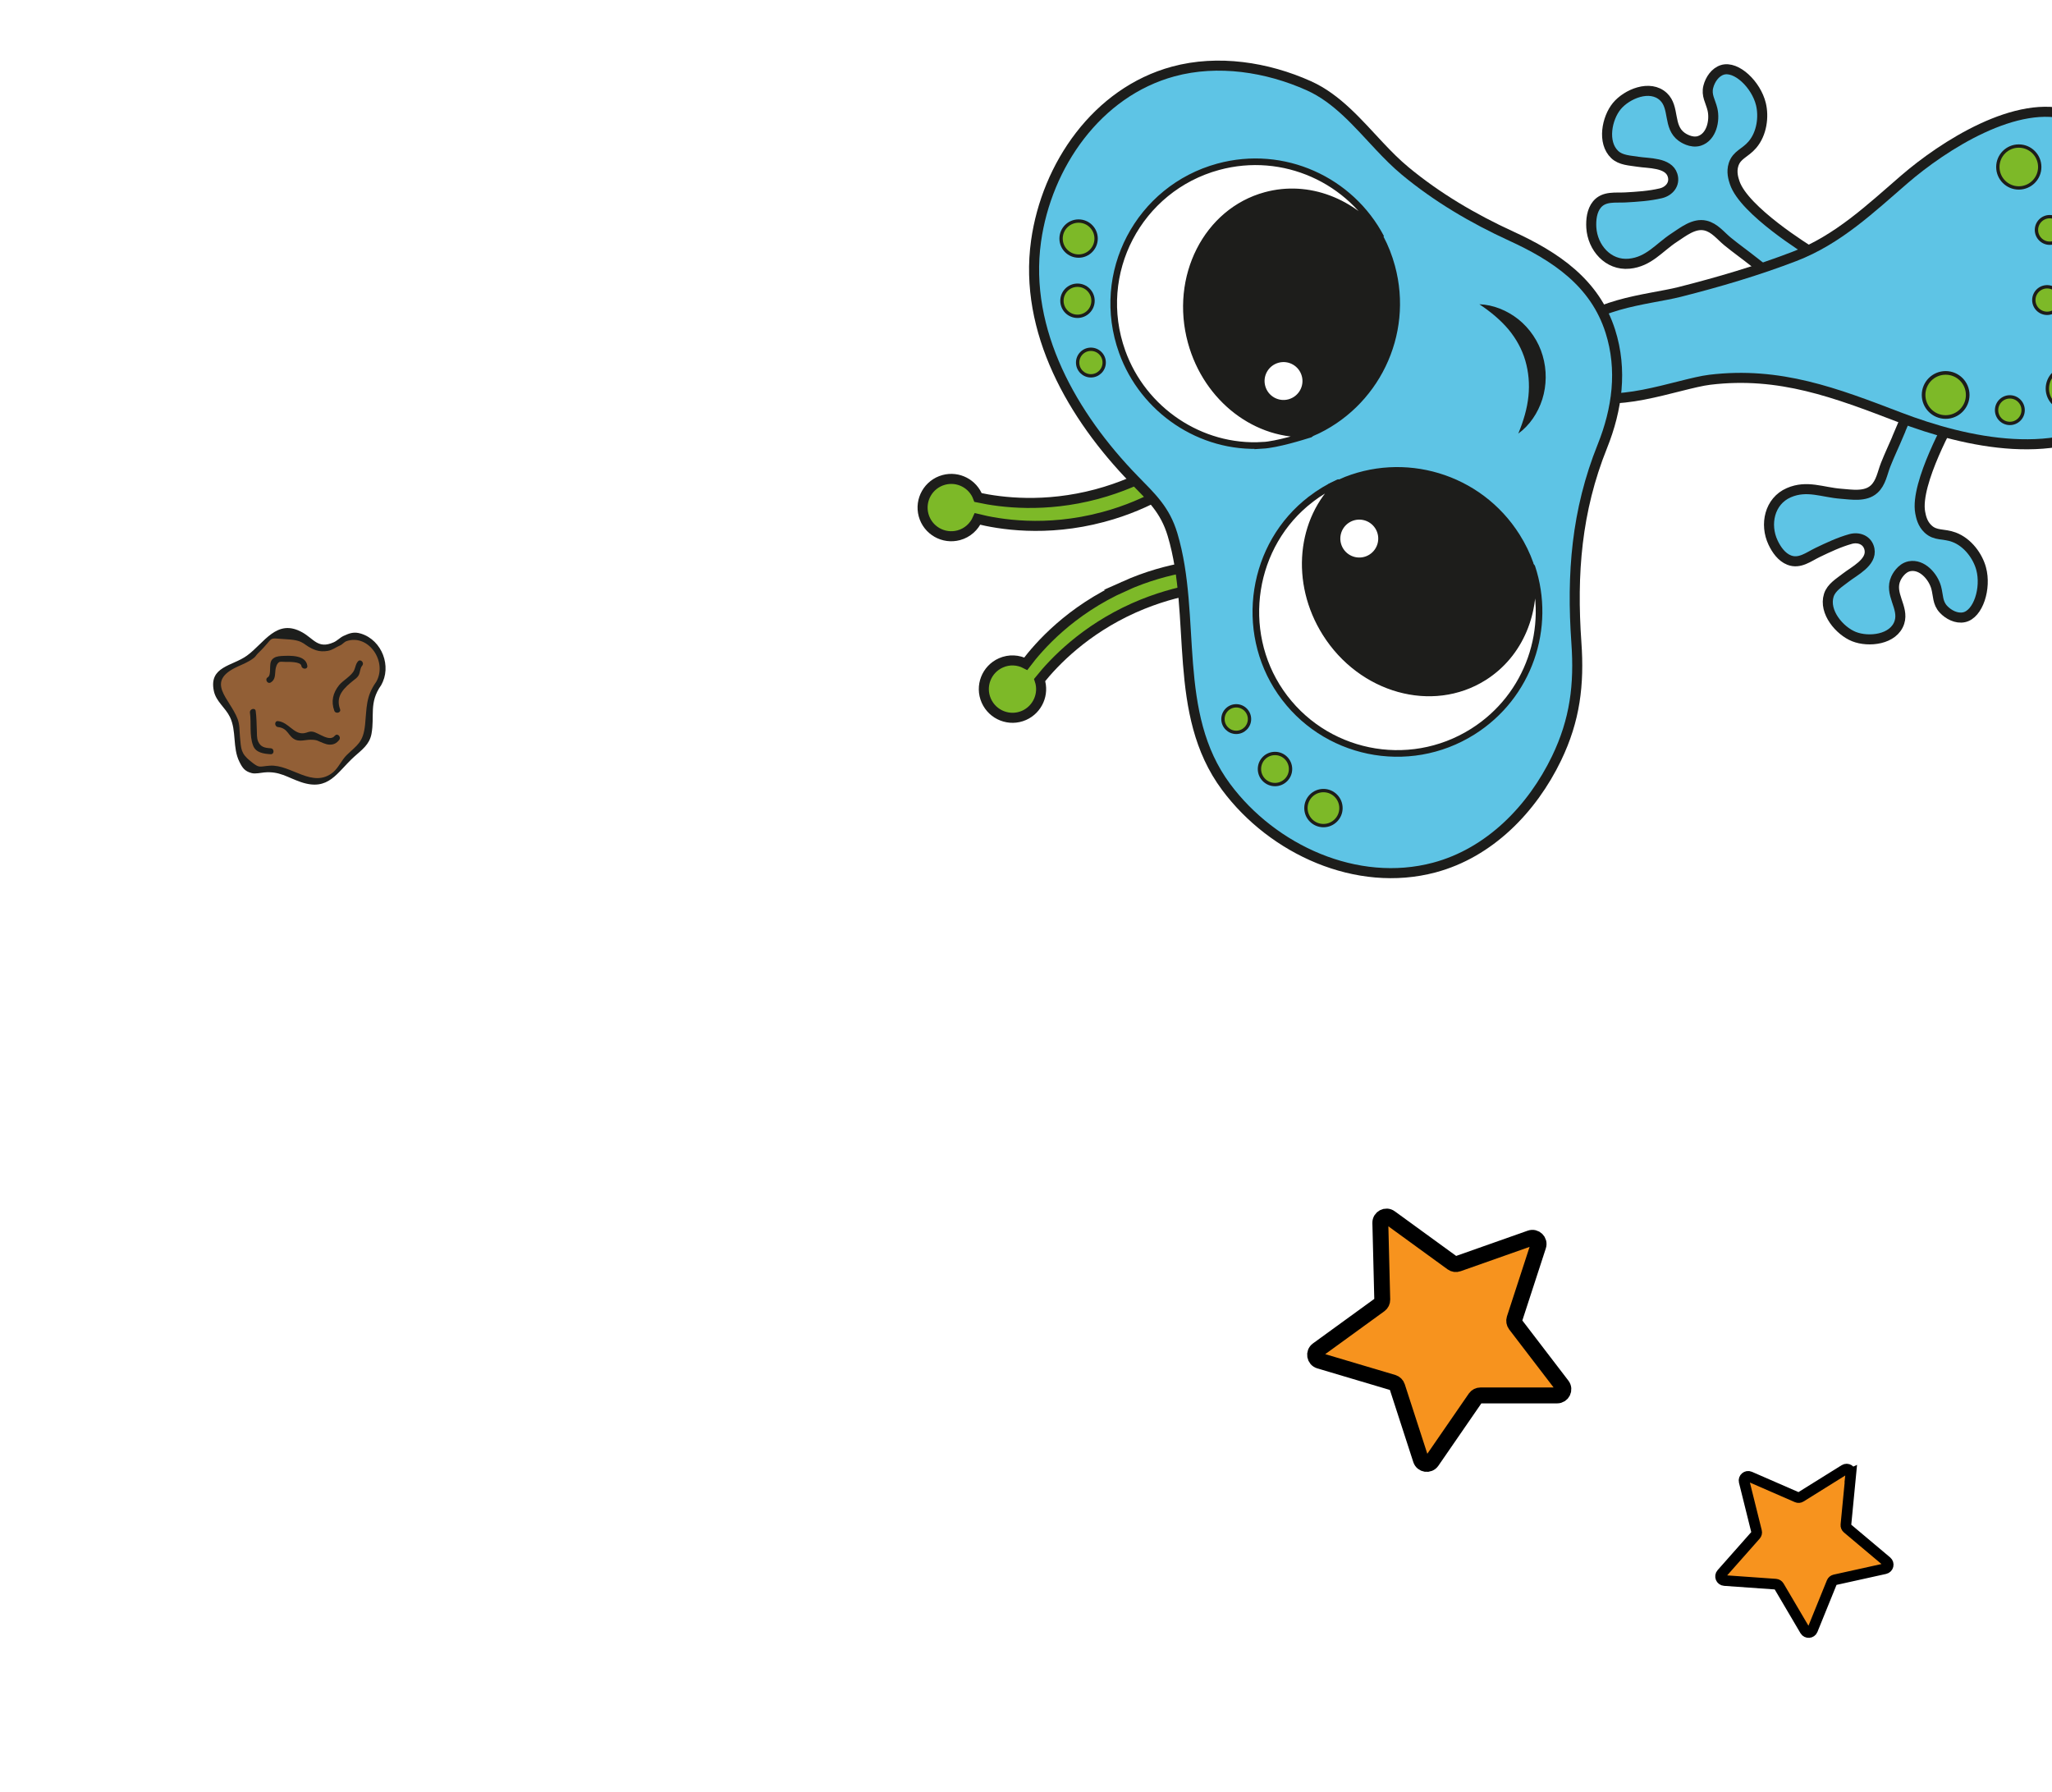
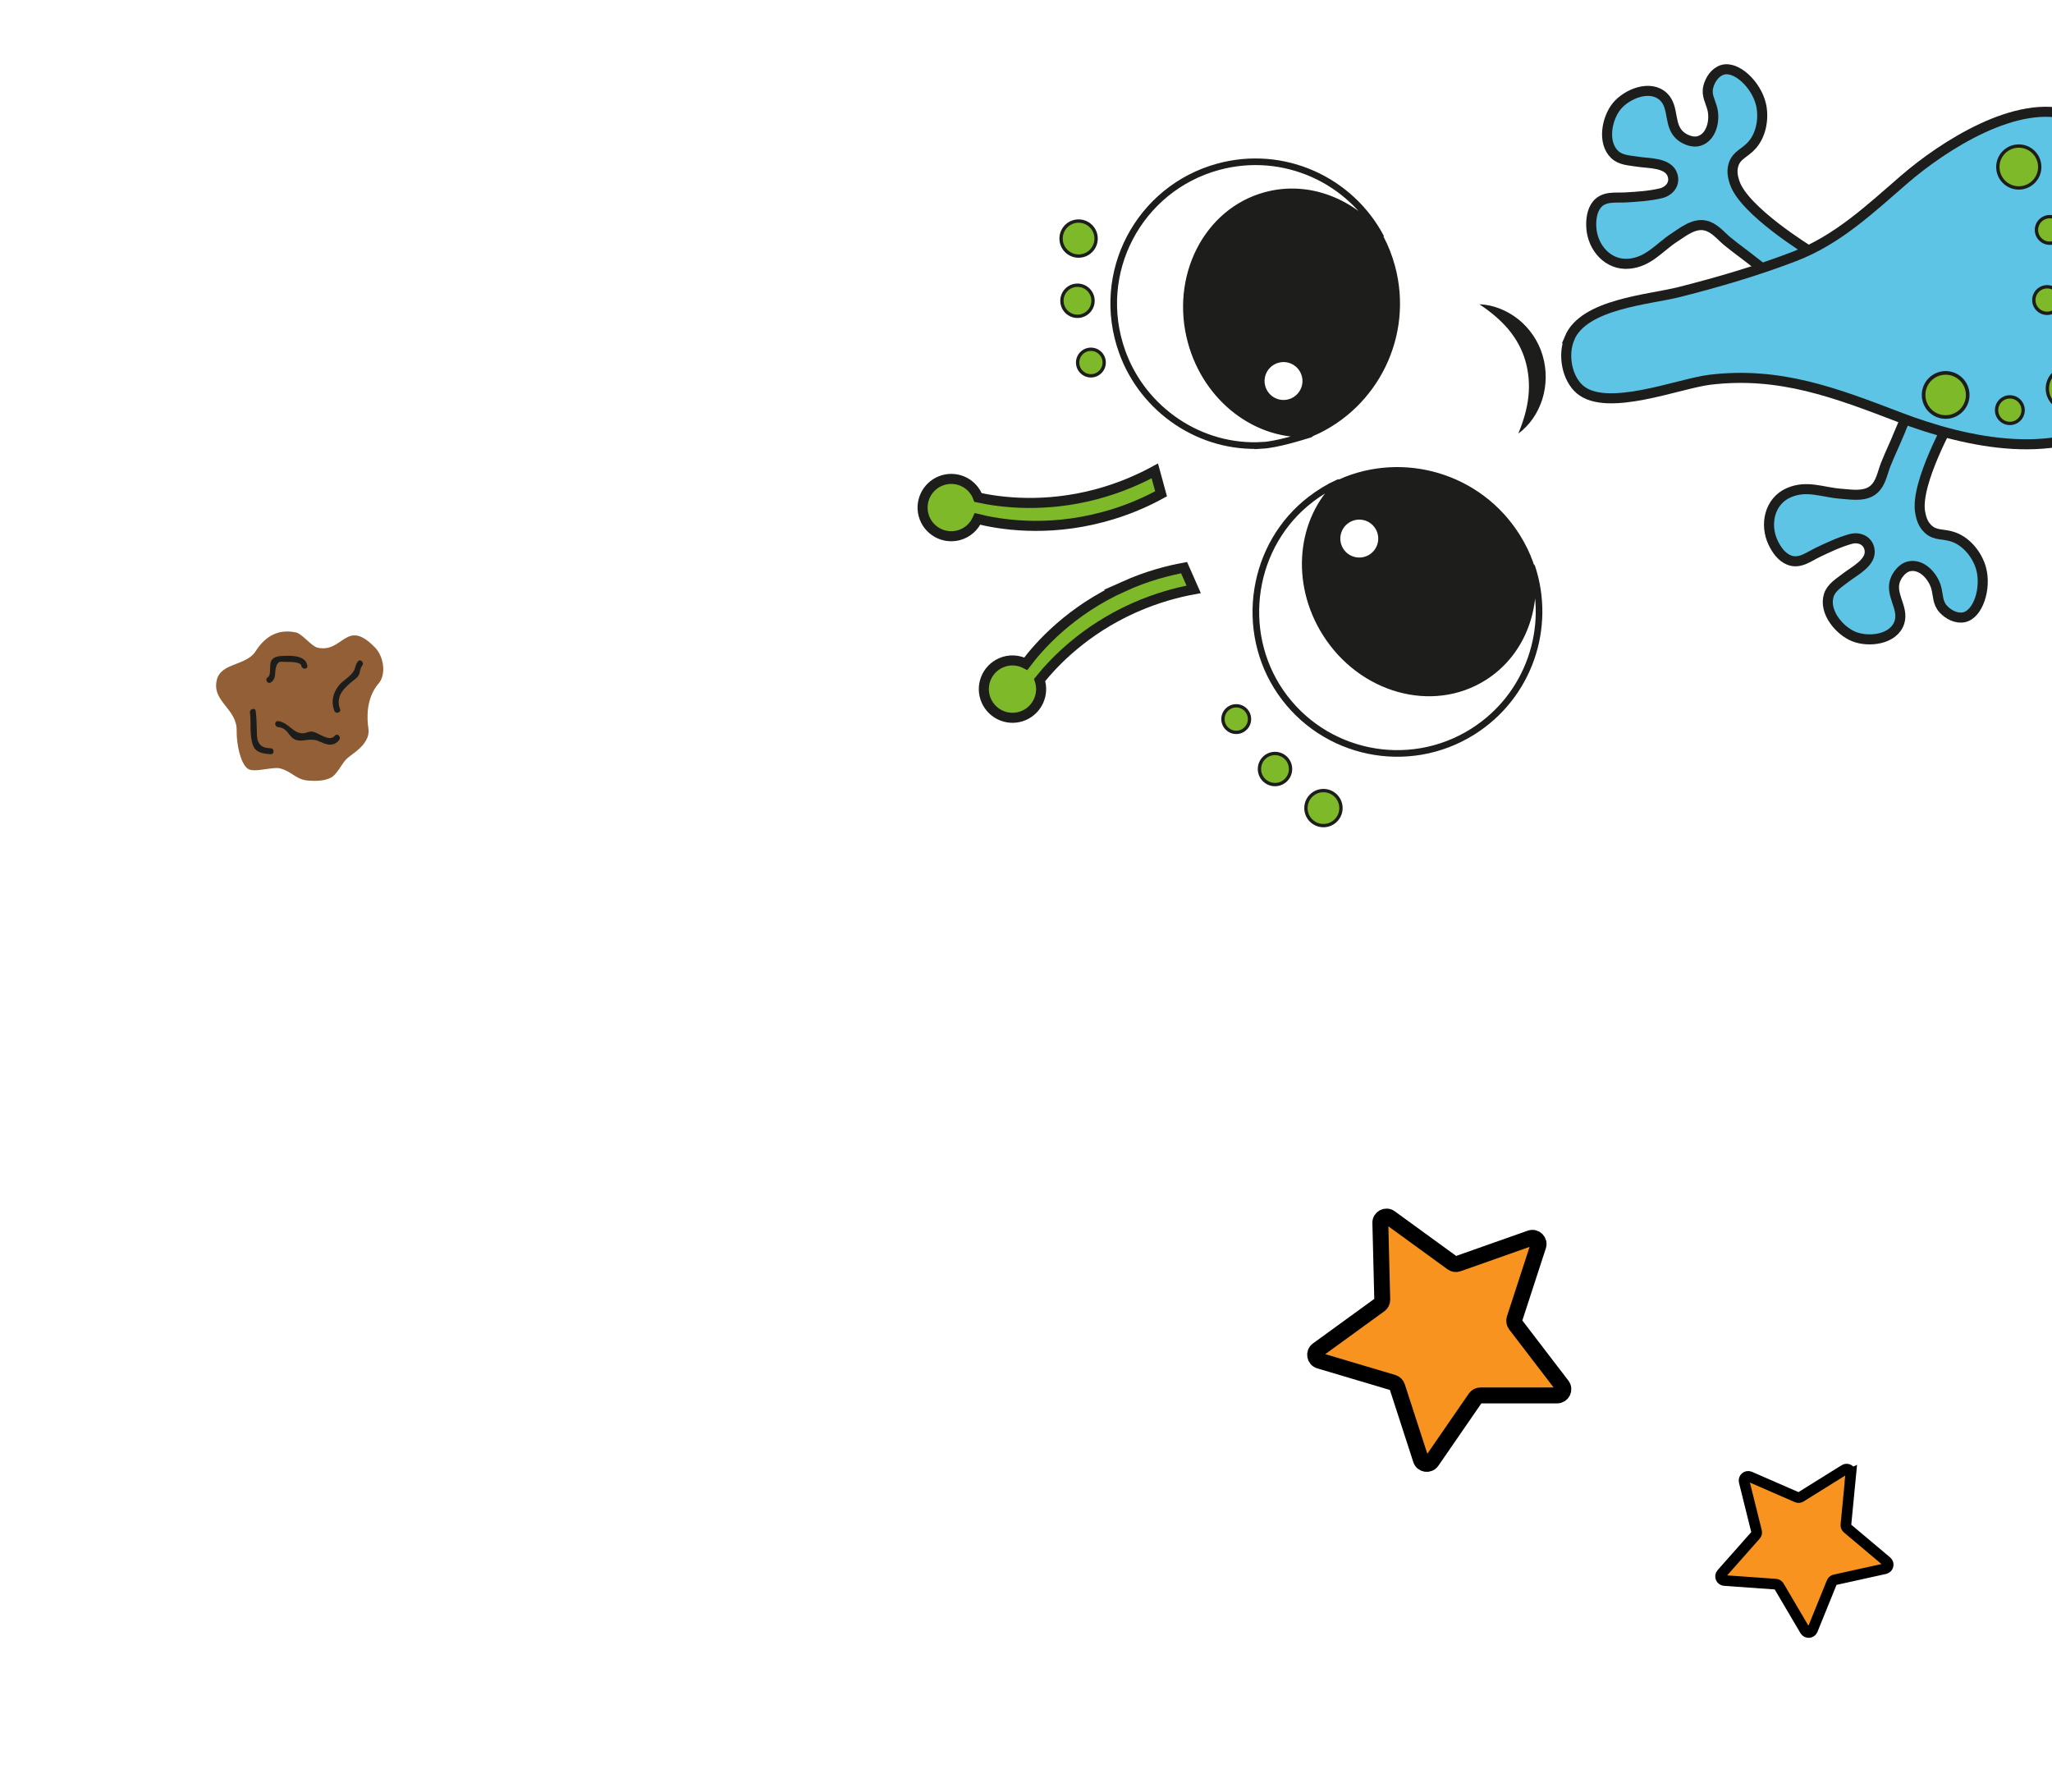
<svg xmlns="http://www.w3.org/2000/svg" id="Capa_2" viewBox="0 0 406.54 354.92">
  <defs>
    <style>.cls-1,.cls-2{fill:none;}.cls-3,.cls-4{fill:#fff;}.cls-5{fill:#925f36;}.cls-6{fill:#1d1e1c;}.cls-7,.cls-8{fill:#1d1d1b;}.cls-9{fill:#5ec4e5;}.cls-9,.cls-10{stroke-width:1.99px;}.cls-9,.cls-10,.cls-11,.cls-12,.cls-4,.cls-8,.cls-13,.cls-14{stroke-miterlimit:10;}.cls-9,.cls-10,.cls-12,.cls-4,.cls-8,.cls-13{stroke:#1d1d1b;}.cls-10,.cls-12,.cls-13{fill:#7db928;}.cls-11{filter:url(#drop-shadow-1);stroke-width:2.11px;}.cls-11,.cls-14{fill:#f7931e;stroke:#000;}.cls-12{stroke-width:.66px;}.cls-4{stroke-width:1.31px;}.cls-8{stroke-width:1.07px;}.cls-13{stroke-width:.72px;}.cls-14{filter:url(#drop-shadow-2);stroke-width:3.15px;}.cls-2{clip-path:url(#clippath);}</style>
    <clipPath id="clippath">
      <rect class="cls-1" width="406.54" height="354.92" rx="14.68" ry="14.68" />
    </clipPath>
    <filter id="drop-shadow-1" filterUnits="userSpaceOnUse">
      <feOffset dx="-1.69" dy="-1.69" />
      <feGaussianBlur result="blur" stdDeviation="4.23" />
      <feFlood flood-color="#000" flood-opacity=".25" />
      <feComposite in2="blur" operator="in" />
      <feComposite in="SourceGraphic" />
    </filter>
    <filter id="drop-shadow-2" filterUnits="userSpaceOnUse">
      <feOffset dx="-2.52" dy="-2.52" />
      <feGaussianBlur result="blur-2" stdDeviation="6.31" />
      <feFlood flood-color="#000" flood-opacity=".25" />
      <feComposite in2="blur-2" operator="in" />
      <feComposite in="SourceGraphic" />
    </filter>
  </defs>
  <g id="Texto">
    <g class="cls-2">
      <path class="cls-10" d="m218.48,102.44c4.89-1.3,8.79-3.1,11.55-4.62l-1.24-4.54c-2.77,1.51-6.66,3.31-11.55,4.62-10.25,2.73-18.83,1.66-23.47.66-1-2.72-3.95-4.27-6.8-3.49-3.03.83-4.81,3.95-3.99,6.97.82,3.02,3.94,4.81,6.97,3.99,1.73-.47,3.05-1.7,3.72-3.23,4.19,1.04,13.47,2.66,24.8-.36Z" />
      <path class="cls-10" d="m222.71,116.14c4.62-2.07,8.78-3.12,11.88-3.69l1.9,4.3c-3.1.57-7.26,1.63-11.88,3.69-9.68,4.34-15.67,10.57-18.64,14.27.93,2.74-.38,5.8-3.08,7-2.87,1.27-6.22-.04-7.49-2.91s.03-6.22,2.91-7.49c1.65-.73,3.44-.6,4.92.17,2.6-3.45,8.78-10.55,19.49-15.34Z" />
      <path class="cls-9" d="m376.21,85.97c-.85,2.03-1.81,4.02-2.62,6.07-.66,1.66-.92,3.63-2.32,4.88-1.73,1.55-4.45,1.05-6.56.89-3.63-.27-6.71-1.77-10.31-.21-3.85,1.67-4.82,6.31-3.12,9.89.65,1.38,1.69,2.89,3.2,3.47,2.07.8,3.84-.66,5.61-1.51,2.1-1.01,4.28-2.04,6.53-2.67,1.63-.46,3.4.2,3.76,2.02.53,2.62-3.06,4.34-4.74,5.66-1.23.97-2.82,1.88-3.32,3.47-1.04,3.3,2.13,7.04,4.99,8.18,2.89,1.15,7.88.63,9-2.83.96-2.97-2.12-5.63-.69-8.7.1-.22,1-2.08,2.69-2.41,2.49-.48,4.68,2.04,5.28,4.21.44,1.59.24,3.03,1.45,4.32.99,1.06,2.57,1.89,4.06,1.58,2.83-.59,4.45-5.77,3.4-9.63-.66-2.45-2.62-5.2-5.38-6.23-2.06-.77-3.63-.22-5.13-1.62-1.15-1.07-1.41-2.49-1.56-3.26-1.08-5.77,6.2-18.66,6.72-19.57-2.56-1.2-5.12-2.4-7.67-3.6-1.42,3.17-2.53,5.78-3.29,7.59Z" />
-       <path class="cls-9" d="m347.49,51.87c-1.72-1.37-3.53-2.65-5.23-4.04-1.38-1.13-2.56-2.73-4.39-3.15-2.26-.52-4.4,1.24-6.17,2.39-3.04,1.99-5.02,4.79-8.92,5.17-4.18.4-7.27-3.19-7.51-7.15-.09-1.52.09-3.35,1.12-4.59,1.42-1.7,3.68-1.28,5.64-1.39,2.32-.13,4.74-.28,7.01-.82,1.65-.39,2.88-1.82,2.32-3.59-.8-2.55-4.78-2.32-6.88-2.66-1.55-.25-3.38-.28-4.58-1.43-2.51-2.39-1.55-7.19.41-9.58,1.97-2.4,6.59-4.37,9.25-1.87,2.28,2.14.86,5.95,3.6,7.94.2.15,1.88,1.33,3.52.81,2.42-.78,3.11-4.05,2.59-6.24-.38-1.61-1.26-2.77-.82-4.49.36-1.41,1.34-2.89,2.79-3.34,2.76-.85,6.68,2.9,7.63,6.78.6,2.46.22,5.82-1.7,8.06-1.43,1.67-3.07,1.95-3.71,3.89-.49,1.49-.03,2.87.21,3.6,1.84,5.57,14.45,13.34,15.34,13.88-1.66,2.29-3.32,4.57-4.98,6.86-2.78-2.09-5.01-3.83-6.55-5.05Z" />
+       <path class="cls-9" d="m347.49,51.87c-1.72-1.37-3.53-2.65-5.23-4.04-1.38-1.13-2.56-2.73-4.39-3.15-2.26-.52-4.4,1.24-6.17,2.39-3.04,1.99-5.02,4.79-8.92,5.17-4.18.4-7.27-3.19-7.51-7.15-.09-1.52.09-3.35,1.12-4.59,1.42-1.7,3.68-1.28,5.64-1.39,2.32-.13,4.74-.28,7.01-.82,1.65-.39,2.88-1.82,2.32-3.59-.8-2.55-4.78-2.32-6.88-2.66-1.55-.25-3.38-.28-4.58-1.43-2.51-2.39-1.55-7.19.41-9.58,1.97-2.4,6.59-4.37,9.25-1.87,2.28,2.14.86,5.95,3.6,7.94.2.15,1.88,1.33,3.52.81,2.42-.78,3.11-4.05,2.59-6.24-.38-1.61-1.26-2.77-.82-4.49.36-1.41,1.34-2.89,2.79-3.34,2.76-.85,6.68,2.9,7.63,6.78.6,2.46.22,5.82-1.7,8.06-1.43,1.67-3.07,1.95-3.71,3.89-.49,1.49-.03,2.87.21,3.6,1.84,5.57,14.45,13.34,15.34,13.88-1.66,2.29-3.32,4.57-4.98,6.86-2.78-2.09-5.01-3.83-6.55-5.05" />
      <path class="cls-9" d="m310.94,67.01c2.84-6.83,15.68-7.62,21.8-9.17,7.7-1.95,15.4-4.21,22.81-7.06,8.61-3.31,15.03-9.46,21.8-15.3,7.55-6.51,22.35-16.15,32.96-12.56,5.69,1.93,9.76,10.01,12.16,15.01,5.64,11.75,10.13,34.15-1.86,44-12.2,10.03-31.17,5.75-44.29.73-12.6-4.82-23.71-9.11-37.59-7.43-6.13.74-20.35,6.51-25.72,1.92-2.55-2.19-3.46-6.79-2.06-10.14Z" />
-       <path class="cls-9" d="m273.31,28.97c-4.27-4.54-8.37-9.45-14-11.98-8.27-3.71-18.01-5.23-26.86-2.83-15.11,4.1-25.09,18.61-27.19,33.62-2.49,17.84,7.33,34.76,19.38,47.16,3.49,3.59,6.18,6.02,7.66,10.96,4.87,16.28-.24,35.4,10.62,50,9.24,12.42,25.89,20.05,41.24,15.96,10.96-2.92,19.39-11.63,24.22-21.63,3.67-7.61,4.52-14.63,3.93-22.93-.96-13.61.01-26.1,5.15-38.9,2.94-7.33,4.01-15.13,1.58-22.78-3.07-9.65-10.9-14.84-19.67-18.86-7.5-3.44-14.66-7.65-21.01-12.92-1.77-1.47-3.42-3.14-5.04-4.86Z" />
      <path class="cls-4" d="m250.1,88.23c2.92-.17,7.87-1.71,9.43-2.2.07-.02.05-.12-.03-.12-10.37.71-20.4-6.75-23.52-18.18-3.5-12.85,3.11-25.85,14.75-29.02,8.52-2.32,17.37,1.26,22.88,8.37-5.99-11.42-19.3-17.57-32.26-14.04-15.7,4.28-24.63,21.04-19.02,36.66,4.15,11.54,15.53,19.25,27.78,18.52Z" />
      <path class="cls-8" d="m260.01,85.87c12.57-5.48,19.54-19.49,15.83-33.11-.55-2.01-1.29-3.9-2.23-5.67-5.51-7.12-14.36-10.69-22.88-8.37-11.64,3.17-18.25,16.18-14.75,29.02,3.17,11.62,13.48,19.12,24.03,18.13Z" />
      <path class="cls-3" d="m255.28,79.1c2-.55,3.18-2.61,2.63-4.61s-2.61-3.18-4.61-2.63c-2,.55-3.18,2.61-2.63,4.61.55,2,2.61,3.18,4.61,2.63Z" />
      <path class="cls-4" d="m259.7,98.89c1.72-1.31,3.56-2.42,5.47-3.28.06-.03.12.06.07.1-7.62,7.15-8.96,19.64-2.62,29.71,7.09,11.27,21.14,15.19,31.35,8.76,7.28-4.58,10.64-13.18,9.41-21.82-.01-.07.1-.1.12-.03,3.97,11.98-.55,25.57-11.71,32.6-12.8,8.06-29.6,4.52-38.09-7.83-8.38-12.19-5.75-29.22,6-38.2Z" />
      <path class="cls-8" d="m265.51,95.45c12.53-5.55,27.57-1.21,35.1,10.74,1.11,1.76,2,3.59,2.67,5.48,1.51,8.87-1.84,17.81-9.31,22.51-10.21,6.43-24.26,2.51-31.35-8.76-6.42-10.19-4.97-22.86,2.9-29.97Z" />
      <path class="cls-3" d="m267.3,103.51c1.75-1.1,4.07-.58,5.18,1.18,1.1,1.75.58,4.07-1.18,5.18-1.75,1.1-4.07.58-5.18-1.18-1.1-1.75-.58-4.07,1.18-5.18Z" />
      <path class="cls-7" d="m293.07,60.27c2.76.1,5.48,1.2,7.74,2.98,2.25,1.8,4.01,4.37,4.82,7.2.84,2.83.79,5.9-.07,8.64-.87,2.74-2.53,5.19-4.76,6.8,1.05-2.53,1.76-4.96,2.01-7.39.25-2.42.04-4.8-.61-7.04-.65-2.25-1.79-4.32-3.33-6.19-1.57-1.86-3.52-3.5-5.8-5.01Z" />
      <circle class="cls-12" cx="399.96" cy="33.08" r="4.15" />
      <circle class="cls-12" cx="409.77" cy="76.97" r="4.15" />
      <circle class="cls-12" cx="405.57" cy="59.44" r="2.63" />
      <circle class="cls-13" cx="385.47" cy="78.24" r="4.37" />
      <circle class="cls-12" cx="398.19" cy="81.25" r="2.63" />
      <circle class="cls-12" cx="244.92" cy="142.45" r="2.63" />
      <circle class="cls-12" cx="252.6" cy="152.34" r="3.08" />
      <circle class="cls-12" cx="262.2" cy="160.08" r="3.47" />
      <circle class="cls-12" cx="216.13" cy="71.82" r="2.63" />
      <circle class="cls-12" cx="213.47" cy="59.58" r="3.08" />
      <circle class="cls-12" cx="213.69" cy="47.26" r="3.47" />
      <circle class="cls-12" cx="406.09" cy="45.55" r="2.63" />
      <path class="cls-5" d="m74.99,135.44c1.6-1.88,1.03-5.4-.7-7.18-5.77-5.95-6.29,1.22-11.41.03-1.16-.27-3.03-2.73-4.19-2.99-3.29-.72-5.97.46-8.05,3.71-1.87,2.93-6.89,2.25-7.69,5.69-1.01,4.34,4.03,5.62,3.94,10.09-.05,2.49.72,6.39,2.17,7.47,1.24.92,4.94-.43,6.4-.05,2.49.65,3.16,2.28,5.72,2.43,1.51.09,3.1.09,4.46-.63,1.02-.54,2.05-2.58,2.82-3.46.89-1.01,3.38-2.15,4.31-4.39.25-.6.31-1.27.21-1.92-.24-1.54-.6-5.76,1.99-8.8Z" />
-       <path class="cls-6" d="m75.5,135.74c2.15-3.66.23-8.92-3.99-10.22-1.35-.42-2.24-.11-3.46.46-.7.33-1.25.96-1.97,1.27-3.08,1.36-3.9-.7-6.19-1.98-5.09-2.85-7.52,2.12-10.98,4.62-2.87,2.08-7.58,2.11-6.54,7,.44,2.09,2.29,3.3,3.18,5.14,1.35,2.79.48,6.07,1.88,8.88.62,1.25,1.09,1.89,2.44,2.24.74.19,1.78-.07,2.47-.13,3.05-.28,4.55.97,7.22,1.89,5.6,1.93,7.16-1.89,10.64-5.03,1.51-1.36,3-2.38,3.4-4.5.66-3.57-.55-6.17,1.91-9.64.44-.62-.59-1.22-1.02-.6-2.04,2.89-1.82,5.11-2.16,8.41-.37,3.56-1.54,3.99-3.63,6.02-1.01.98-1.64,2.52-2.68,3.39-4.05,3.37-8.33-1.57-12.56-1.28-2.21.15-1.99.61-3.88-.93s-1.81-2.39-2.04-4.8c-.12-1.25-.02-2.34-.47-3.53-1.55-4.09-6.56-7.36-.01-10.36,1.15-.53,2.25-.95,3.26-1.75.31-.24.49-.6.77-.87,3.65-3.49,1.45-3.04,5.87-2.79,3.62.2,3,1.24,5.65,2.16.73.25,1.56.26,2.32.13.94-.16,1.6-.72,2.45-1.08.46-.19.81-.7,1.29-.86,4.38-1.47,8.18,4.15,5.83,8.14-.39.66.64,1.25,1.02.6Z" />
      <path class="cls-5" d="m71.35,131.43c-.62.49-.43,1.56-.89,2.22-.22.32-.57.51-.89.71-.83.52-1.56,1.21-2.16,2.02-.32.43-.6.91-.77,1.43-.3.91-.24,1.95.16,2.82" />
      <path class="cls-6" d="m70.93,131.01c-.49.57-.46,1.07-.75,1.72-.49,1.15-2.21,2.02-3,3-1.21,1.51-1.63,3.21-.95,5.06.26.71,1.41.4,1.14-.31-.97-2.64.86-4.26,2.73-5.75.37-.29.71-.53.95-.95.33-.59.25-1.39.71-1.92.49-.57-.34-1.42-.84-.84h0Z" />
      <path class="cls-5" d="m60.3,131.91c.05-.55-.41-.88-.79-1.01-1.22-.39-2.48-.38-3.72-.36-.61,0-1.33.1-1.65.84-.23.53-.15,1.21-.17,1.83s-.2,1.36-.63,1.48" />
      <path class="cls-6" d="m60.89,131.91c-.28-2.2-3.41-2.05-5.1-1.96-.72.04-1.44.16-1.92.75-.69.86,0,2.98-.82,3.47-.65.39-.06,1.42.6,1.02.93-.56.81-1.51.92-2.46.06-.51.25-1.28.75-1.57.22-.13.89-.04,1.17-.04.63,0,3.1-.09,3.22.78.1.75,1.28.75,1.18,0h0Z" />
-       <path class="cls-5" d="m50.1,141.01c.35,2.17-.06,4.46.63,6.54.06.19.14.39.28.54.12.13.28.2.44.27.69.29,1.44.45,2.18.46" />
      <path class="cls-6" d="m49.52,141.17c.29,2.13-.15,4.5.63,6.54.53,1.41,2.11,1.61,3.47,1.7.76.05.76-1.14,0-1.18-1.18-.07-1.98-.24-2.48-1.35-.29-.66-.23-1.56-.26-2.28-.05-1.25-.05-2.49-.22-3.74-.1-.75-1.24-.43-1.14.31h0Z" />
      <path class="cls-5" d="m66.77,146.14c-.31.65-1.11.87-1.79.74s-1.28-.54-1.89-.88-1.3-.62-1.98-.48c-.63.13-1.18.63-1.83.6-1.01-.05-1.53-1.25-2.29-1.96-.52-.49-1.22-.76-1.92-.74" />
      <path class="cls-6" d="m66.35,145.73c-1.05,1.36-3.24-.61-4.4-.78-.79-.12-1.04.21-1.74.3-2.03.25-3.02-2.17-5.12-2.4-.76-.08-.75,1.1,0,1.18,2.03.22,1.96,1.86,3.44,2.51.91.39,2.04,0,2.98,0,1.44,0,1.4.25,2.6.69.41.15.73.26,1.14.28.85.03,1.43-.27,1.95-.93.46-.6-.37-1.44-.84-.84h0Z" />
      <path class="cls-11" d="m368.38,293.61l-.98,10.14c-.03.27.08.53.29.71l7.8,6.56c.52.44.31,1.28-.35,1.43l-9.95,2.2c-.26.06-.48.24-.58.49l-3.83,9.44c-.26.63-1.12.69-1.47.11l-5.17-8.78c-.14-.23-.38-.38-.65-.4l-10.16-.72c-.68-.05-1.01-.85-.56-1.36l6.75-7.63c.18-.2.25-.48.18-.74l-2.46-9.89c-.16-.66.5-1.22,1.12-.95l9.34,4.07c.25.11.53.09.76-.06l8.65-5.39c.58-.36,1.32.1,1.25.78Z" />
      <path class="cls-14" d="m277.94,243.76l12.3,8.94c.33.24.75.3,1.13.16l14.34-5.06c.96-.34,1.89.57,1.57,1.53l-4.71,14.46c-.12.38-.05.8.19,1.12l9.24,12.07c.62.81.04,1.97-.97,1.97h-15.2c-.4,0-.78.19-1.01.52l-8.63,12.52c-.58.84-1.86.65-2.17-.32l-4.69-14.46c-.12-.38-.43-.68-.82-.8l-14.57-4.33c-.97-.29-1.19-1.57-.37-2.16l12.3-8.93c.33-.24.51-.62.5-1.02l-.38-15.2c-.03-1.01,1.12-1.62,1.94-1.02Z" />
    </g>
  </g>
</svg>